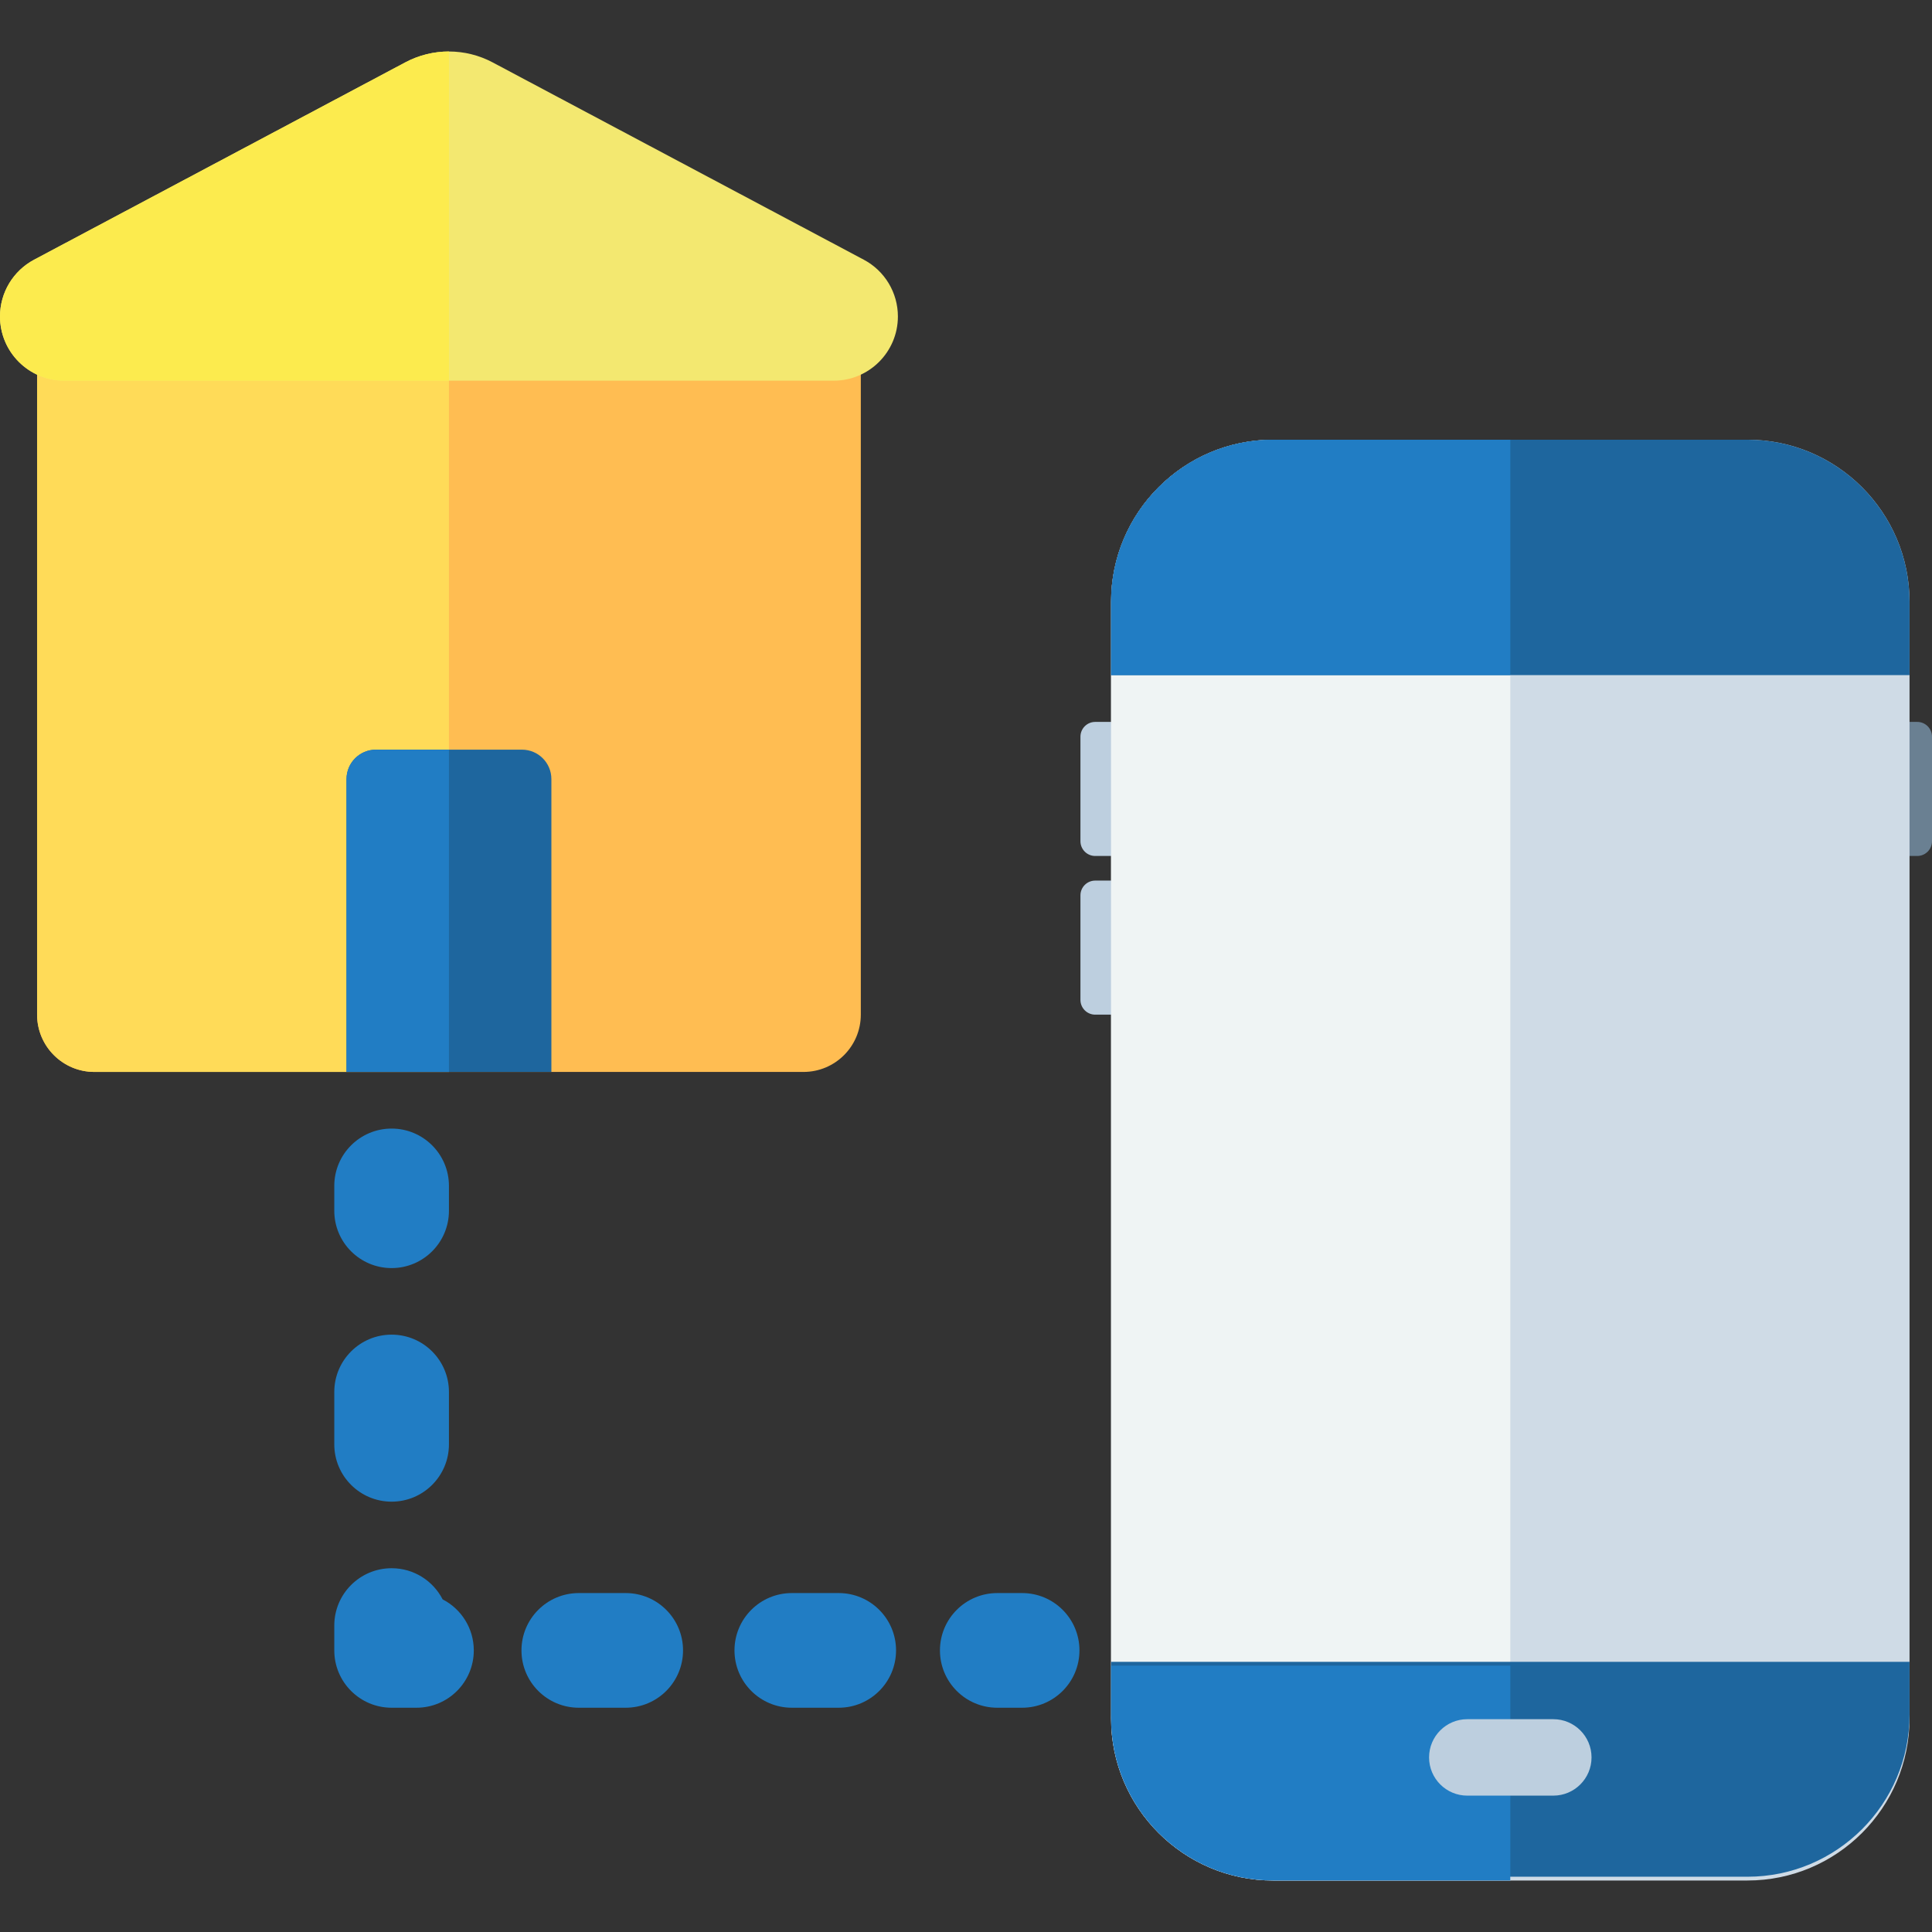
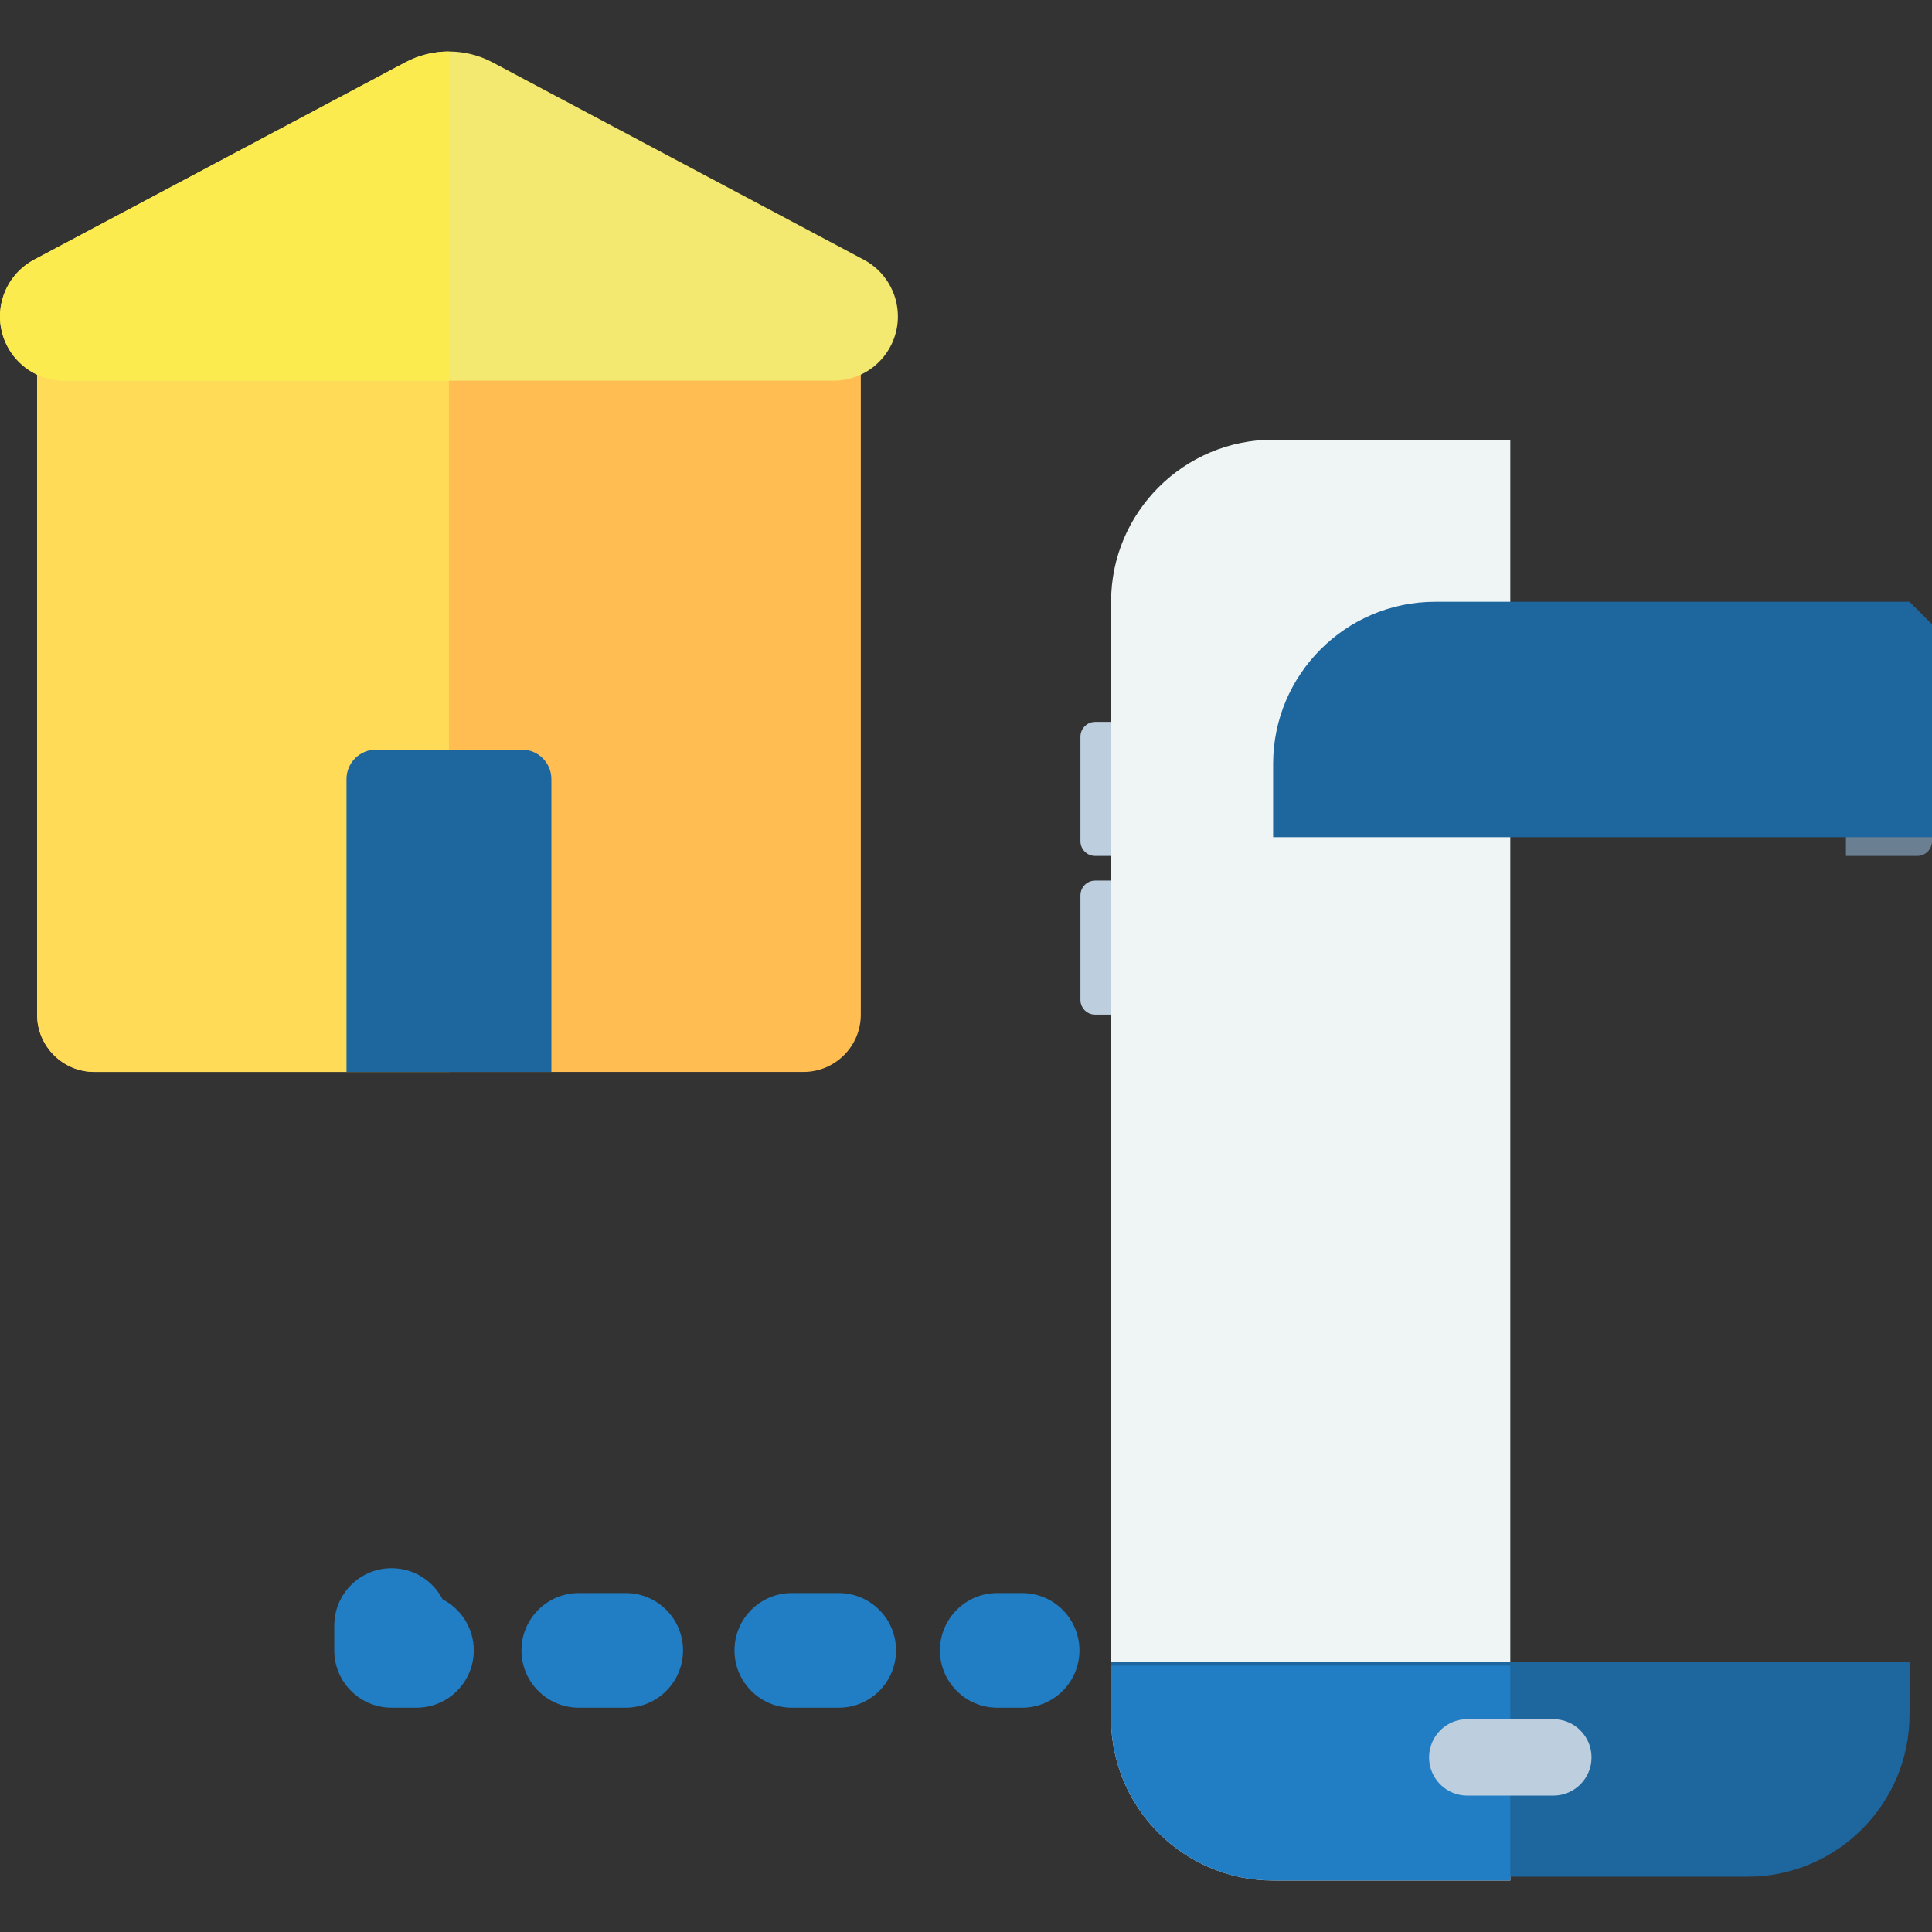
<svg xmlns="http://www.w3.org/2000/svg" width="512.001" height="512.001">
  <rect width="100%" height="100%" fill="#333333" stroke="none" />
  <g>
    <title>background</title>
    <rect fill="none" id="canvas_background" height="498" width="498" y="-1" x="-1" />
  </g>
  <g>
    <title>Layer 1</title>
    <path id="svg_1" fill="#BDCFDF" d="m309.14,226.844l-18.896,0c-2.162,0 -3.914,-1.752 -3.914,-3.914l0,-27.701c0,-2.162 1.752,-3.914 3.914,-3.914l18.896,0l0,35.529z" />
    <path id="svg_2" fill="#6A8092" d="m508.087,226.844l-18.896,0l0,-35.529l18.896,0c2.162,0 3.914,1.752 3.914,3.914l0,27.701c-0.001,2.162 -1.752,3.914 -3.914,3.914z" />
    <path id="svg_3" fill="#BDCFDF" d="m309.14,268.895l-18.896,0c-2.162,0 -3.914,-1.752 -3.914,-3.914l0,-27.701c0,-2.162 1.752,-3.914 3.914,-3.914l18.896,0l0,35.529z" />
    <path id="svg_4" fill="#FFBD52" d="m212.93,75.91l-187.907,0c-8.391,0 -15.194,6.803 -15.194,15.194l0,177.779c0,8.391 6.803,15.194 15.194,15.194l187.908,0c8.391,0 15.194,-6.803 15.194,-15.194l0,-177.78c-0.001,-8.391 -6.803,-15.193 -15.195,-15.193z" />
    <path id="svg_5" fill="#FFDB58" d="m118.976,75.91l-93.953,0c-8.391,0 -15.194,6.803 -15.194,15.194l0,177.779c0,8.391 6.803,15.194 15.194,15.194l93.954,0l0,-208.167l-0.001,0z" />
    <path id="svg_6" fill="#1e669e" d="m138.328,198.666l-38.703,0c-4.306,0 -7.795,3.491 -7.795,7.795l0,77.614l54.294,0l0,-77.614c-0.001,-4.305 -3.491,-7.795 -7.796,-7.795z" />
-     <path id="svg_7" fill="#217dc4" d="m118.976,198.666l-19.351,0c-4.306,0 -7.795,3.491 -7.795,7.795l0,77.614l27.147,0l0,-85.409l-0.001,0z" />
    <path id="svg_8" fill="#f3e870" d="m107.405,16.531l-98.371,52.296c-5.56,2.956 -9.034,8.738 -9.034,15.034l0,0c0,9.404 7.623,17.026 17.026,17.026l203.901,0c9.403,0 17.026,-7.623 17.026,-17.026l0,0c0,-6.296 -3.474,-12.078 -9.034,-15.034l-98.37,-52.296c-7.236,-3.846 -15.909,-3.846 -23.144,0z" />
    <path id="svg_9" fill="#fceb4e" d="m107.405,16.531l-98.371,52.296c-5.56,2.956 -9.034,8.738 -9.034,15.034l0,0c0,9.404 7.623,17.026 17.026,17.026l101.951,0l0.001,-87.24c-3.978,0 -7.955,0.961 -11.573,2.884z" />
    <g id="svg_10">
-       <path id="svg_11" fill="#217dc4" d="m103.782,336.056c8.391,0 15.194,-6.803 15.194,-15.194l0,-6.584c0,-8.391 -6.803,-15.194 -15.194,-15.194s-15.194,6.803 -15.194,15.194l0,6.584c0.001,8.391 6.803,15.194 15.194,15.194z" />
-       <path id="svg_12" fill="#217dc4" d="m103.782,397.956c8.391,0 15.194,-6.803 15.194,-15.194l0,-13.874c0,-8.391 -6.803,-15.194 -15.194,-15.194s-15.194,6.803 -15.194,15.194l0,13.874c0.001,8.392 6.803,15.194 15.194,15.194z" />
      <path id="svg_13" fill="#217dc4" d="m117.304,423.852c-2.52,-4.902 -7.629,-8.256 -13.521,-8.256c-8.391,0 -15.194,6.803 -15.194,15.194l0,6.584c0,8.391 6.803,15.194 15.194,15.194l6.584,0c8.391,0 15.194,-6.803 15.194,-15.194c-0.001,-5.892 -3.355,-11.001 -8.257,-13.522z" />
      <path id="svg_14" fill="#217dc4" d="m165.819,422.179l-12.43,0c-8.391,0 -15.194,6.803 -15.194,15.194s6.803,15.194 15.194,15.194l12.43,0c8.391,0 15.194,-6.803 15.194,-15.194s-6.803,-15.194 -15.194,-15.194z" />
      <path id="svg_15" fill="#217dc4" d="m222.269,422.179l-12.429,0c-8.391,0 -15.194,6.803 -15.194,15.194s6.803,15.194 15.194,15.194l12.428,0c8.391,0 15.194,-6.803 15.194,-15.194s-6.802,-15.194 -15.193,-15.194z" />
      <path id="svg_16" fill="#217dc4" d="m270.874,422.179l-6.584,0c-8.391,0 -15.194,6.803 -15.194,15.194s6.803,15.194 15.194,15.194l6.584,0c8.391,0 15.194,-6.803 15.194,-15.194s-6.802,-15.194 -15.194,-15.194z" />
-       <path id="svg_17" fill="#CFDBE6" d="m463.1,116.527l-125.704,0c-23.682,0 -42.949,19.267 -42.949,42.949l0,295.931c0,23.682 19.267,42.948 42.949,42.948l125.704,0c23.682,0 42.948,-19.267 42.948,-42.948l0,-295.931c0,-23.682 -19.266,-42.949 -42.948,-42.949z" />
    </g>
    <path id="svg_18" fill="#EFF4F4" d="m400.248,116.527l-62.851,0c-23.682,0 -42.949,19.267 -42.949,42.949l0,295.931c0,23.682 19.267,42.948 42.949,42.948l62.851,0l0,-381.828z" />
    <path id="svg_19" fill="#1e669e" d="m294.448,454.407c0,23.682 19.267,42.948 42.949,42.948l125.703,0c23.682,0 42.948,-19.267 42.948,-42.948l0,-14.001l-211.6,0l0,14.001z" />
    <path id="svg_20" fill="#217dc4" d="m294.448,455.407c0,23.682 19.267,42.948 42.949,42.948l62.851,0l0,-56.948l-105.8,0l0,14z" />
-     <path id="svg_21" fill="#1e669e" d="m506.048,159.476c0,-23.682 -19.267,-42.949 -42.948,-42.949l-125.704,0c-23.682,0 -42.949,19.267 -42.949,42.949l0,19.44l211.6,0l0.001,-19.44l0,0z" />
-     <path id="svg_22" fill="#217dc4" d="m400.248,116.527l-62.851,0c-23.682,0 -42.949,19.267 -42.949,42.949l0,19.44l105.8,0l0,-62.389z" />
+     <path id="svg_21" fill="#1e669e" d="m506.048,159.476l-125.704,0c-23.682,0 -42.949,19.267 -42.949,42.949l0,19.44l211.6,0l0.001,-19.44l0,0z" />
    <path id="svg_23" fill="#BDCFDF" d="m411.645,455.605l-22.795,0c-5.593,0 -10.129,4.536 -10.129,10.129s4.536,10.129 10.129,10.129l22.795,0c5.593,0 10.129,-4.536 10.129,-10.129s-4.535,-10.129 -10.129,-10.129z" />
    <g id="svg_24" />
    <g id="svg_25" />
    <g id="svg_26" />
    <g id="svg_27" />
    <g id="svg_28" />
    <g id="svg_29" />
    <g id="svg_30" />
    <g id="svg_31" />
    <g id="svg_32" />
    <g id="svg_33" />
    <g id="svg_34" />
    <g id="svg_35" />
    <g id="svg_36" />
    <g id="svg_37" />
    <g id="svg_38" />
  </g>
</svg>